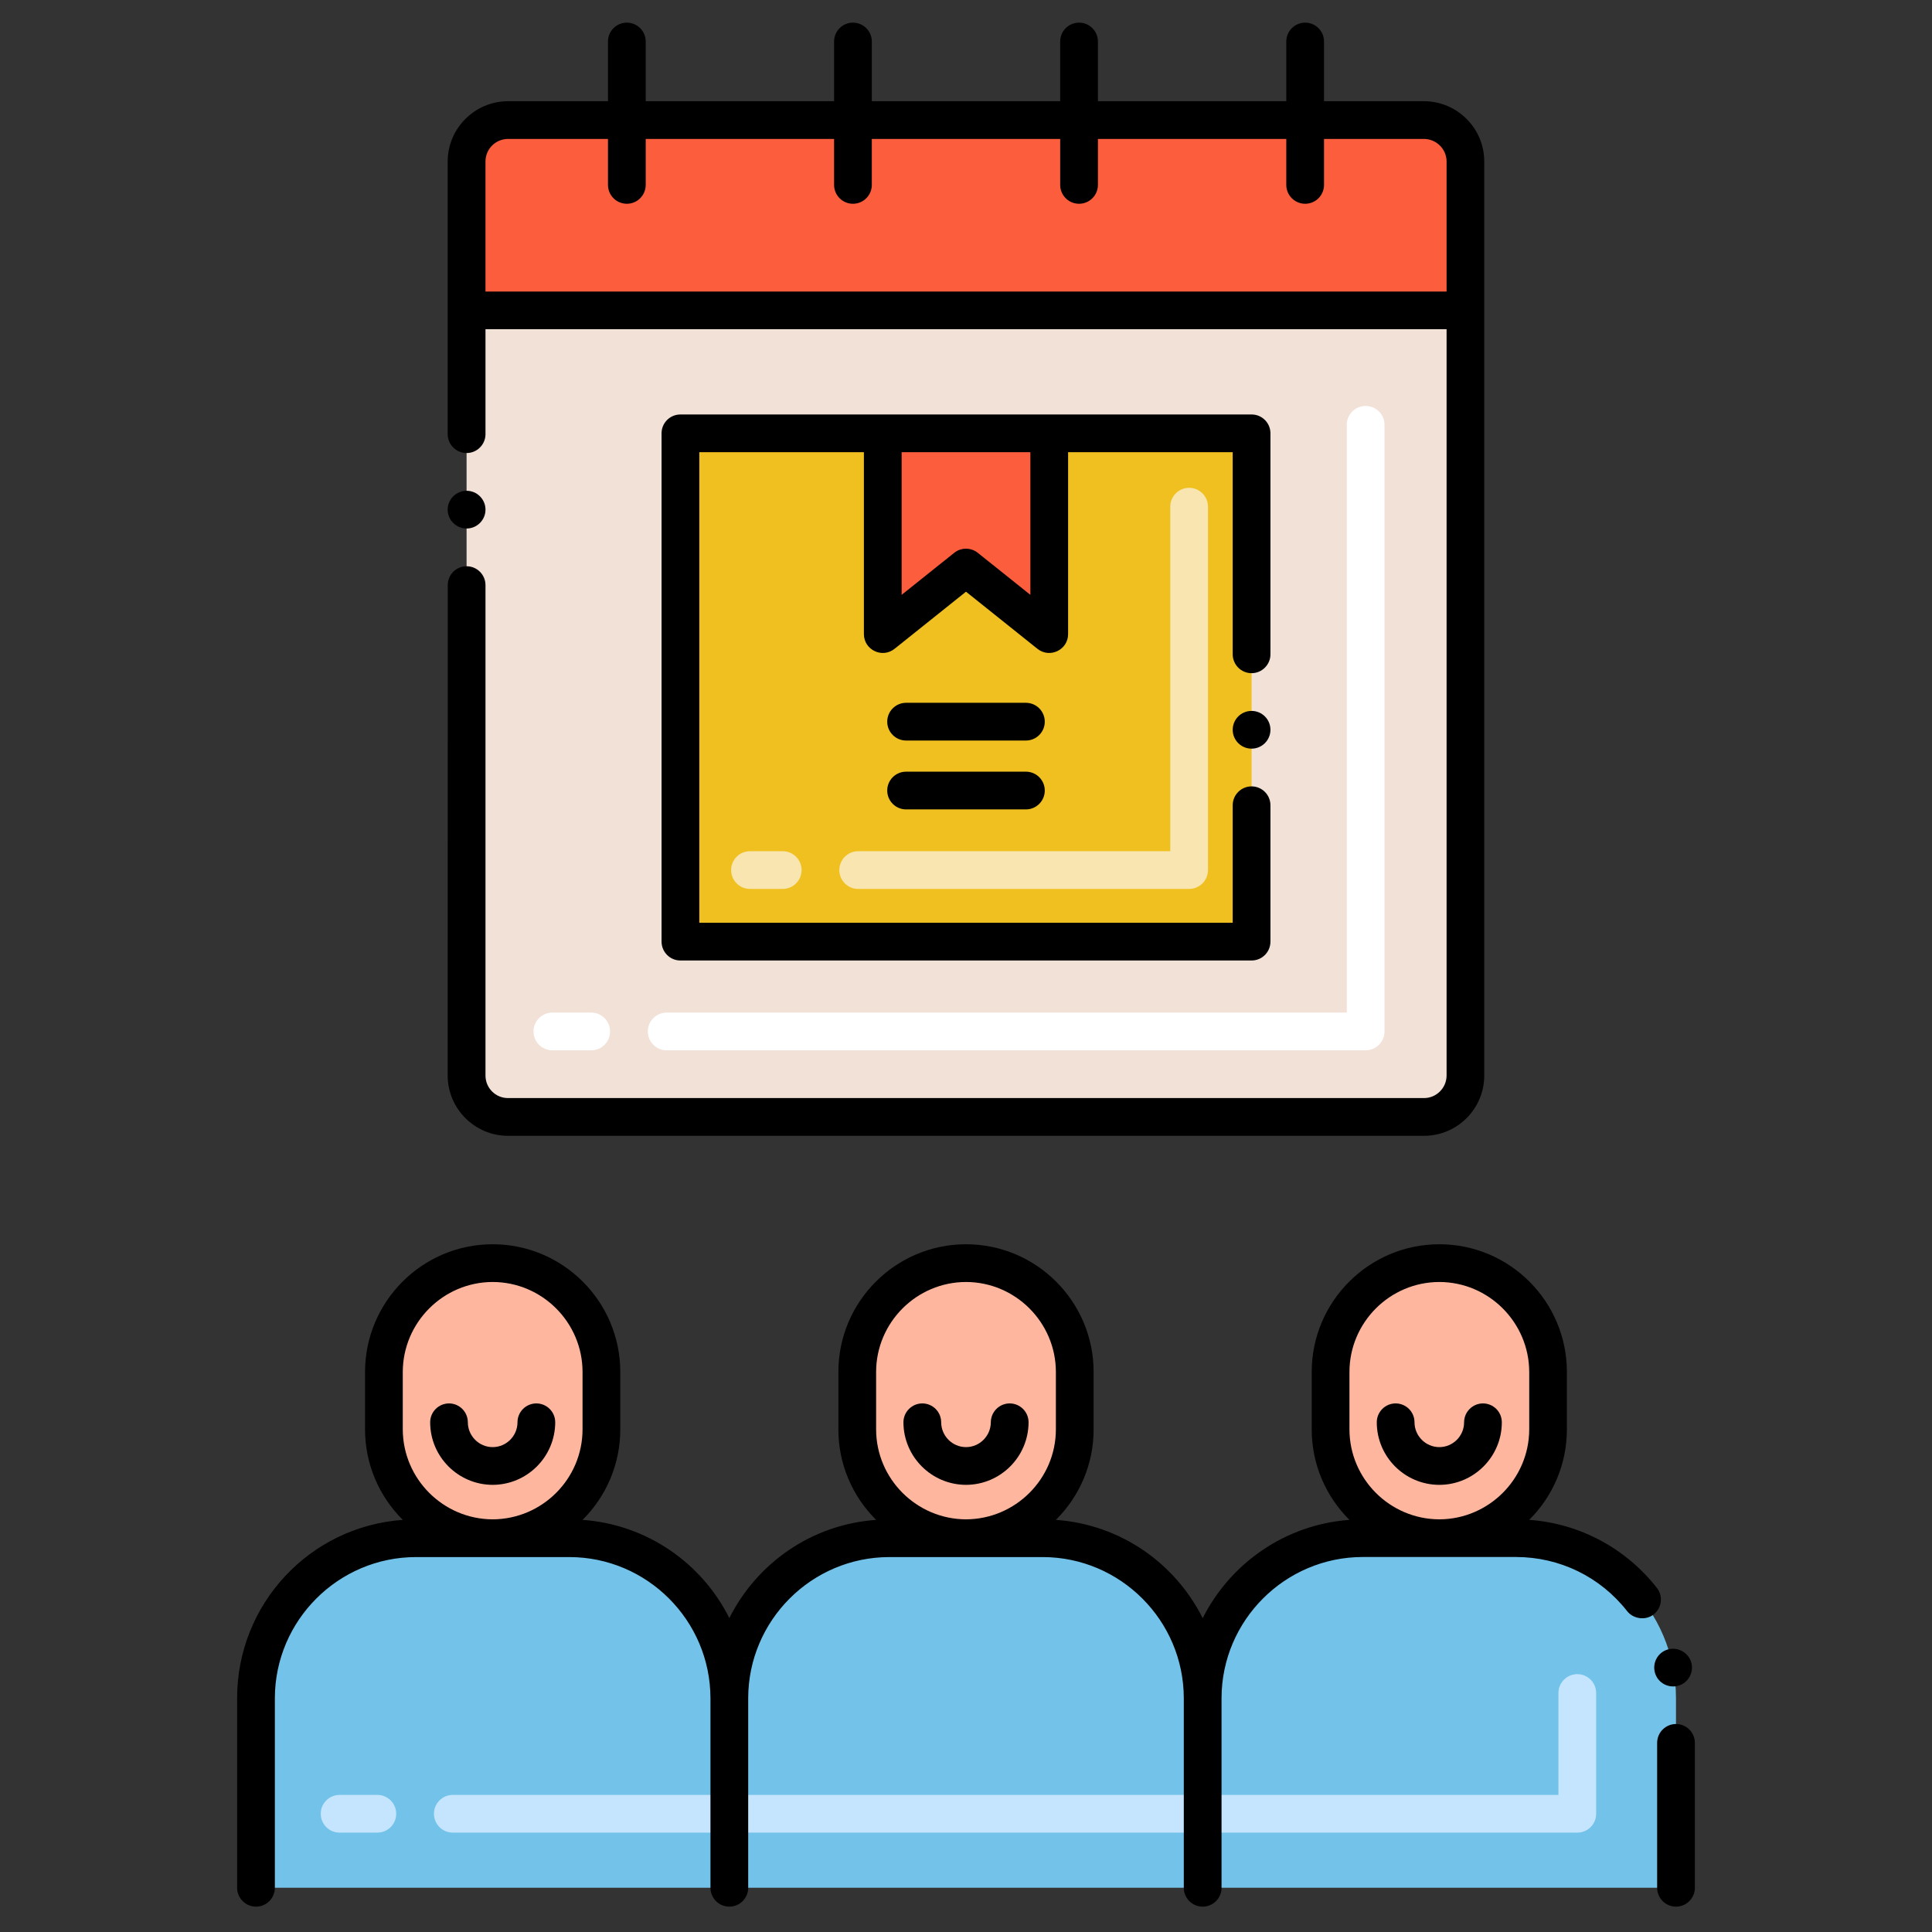
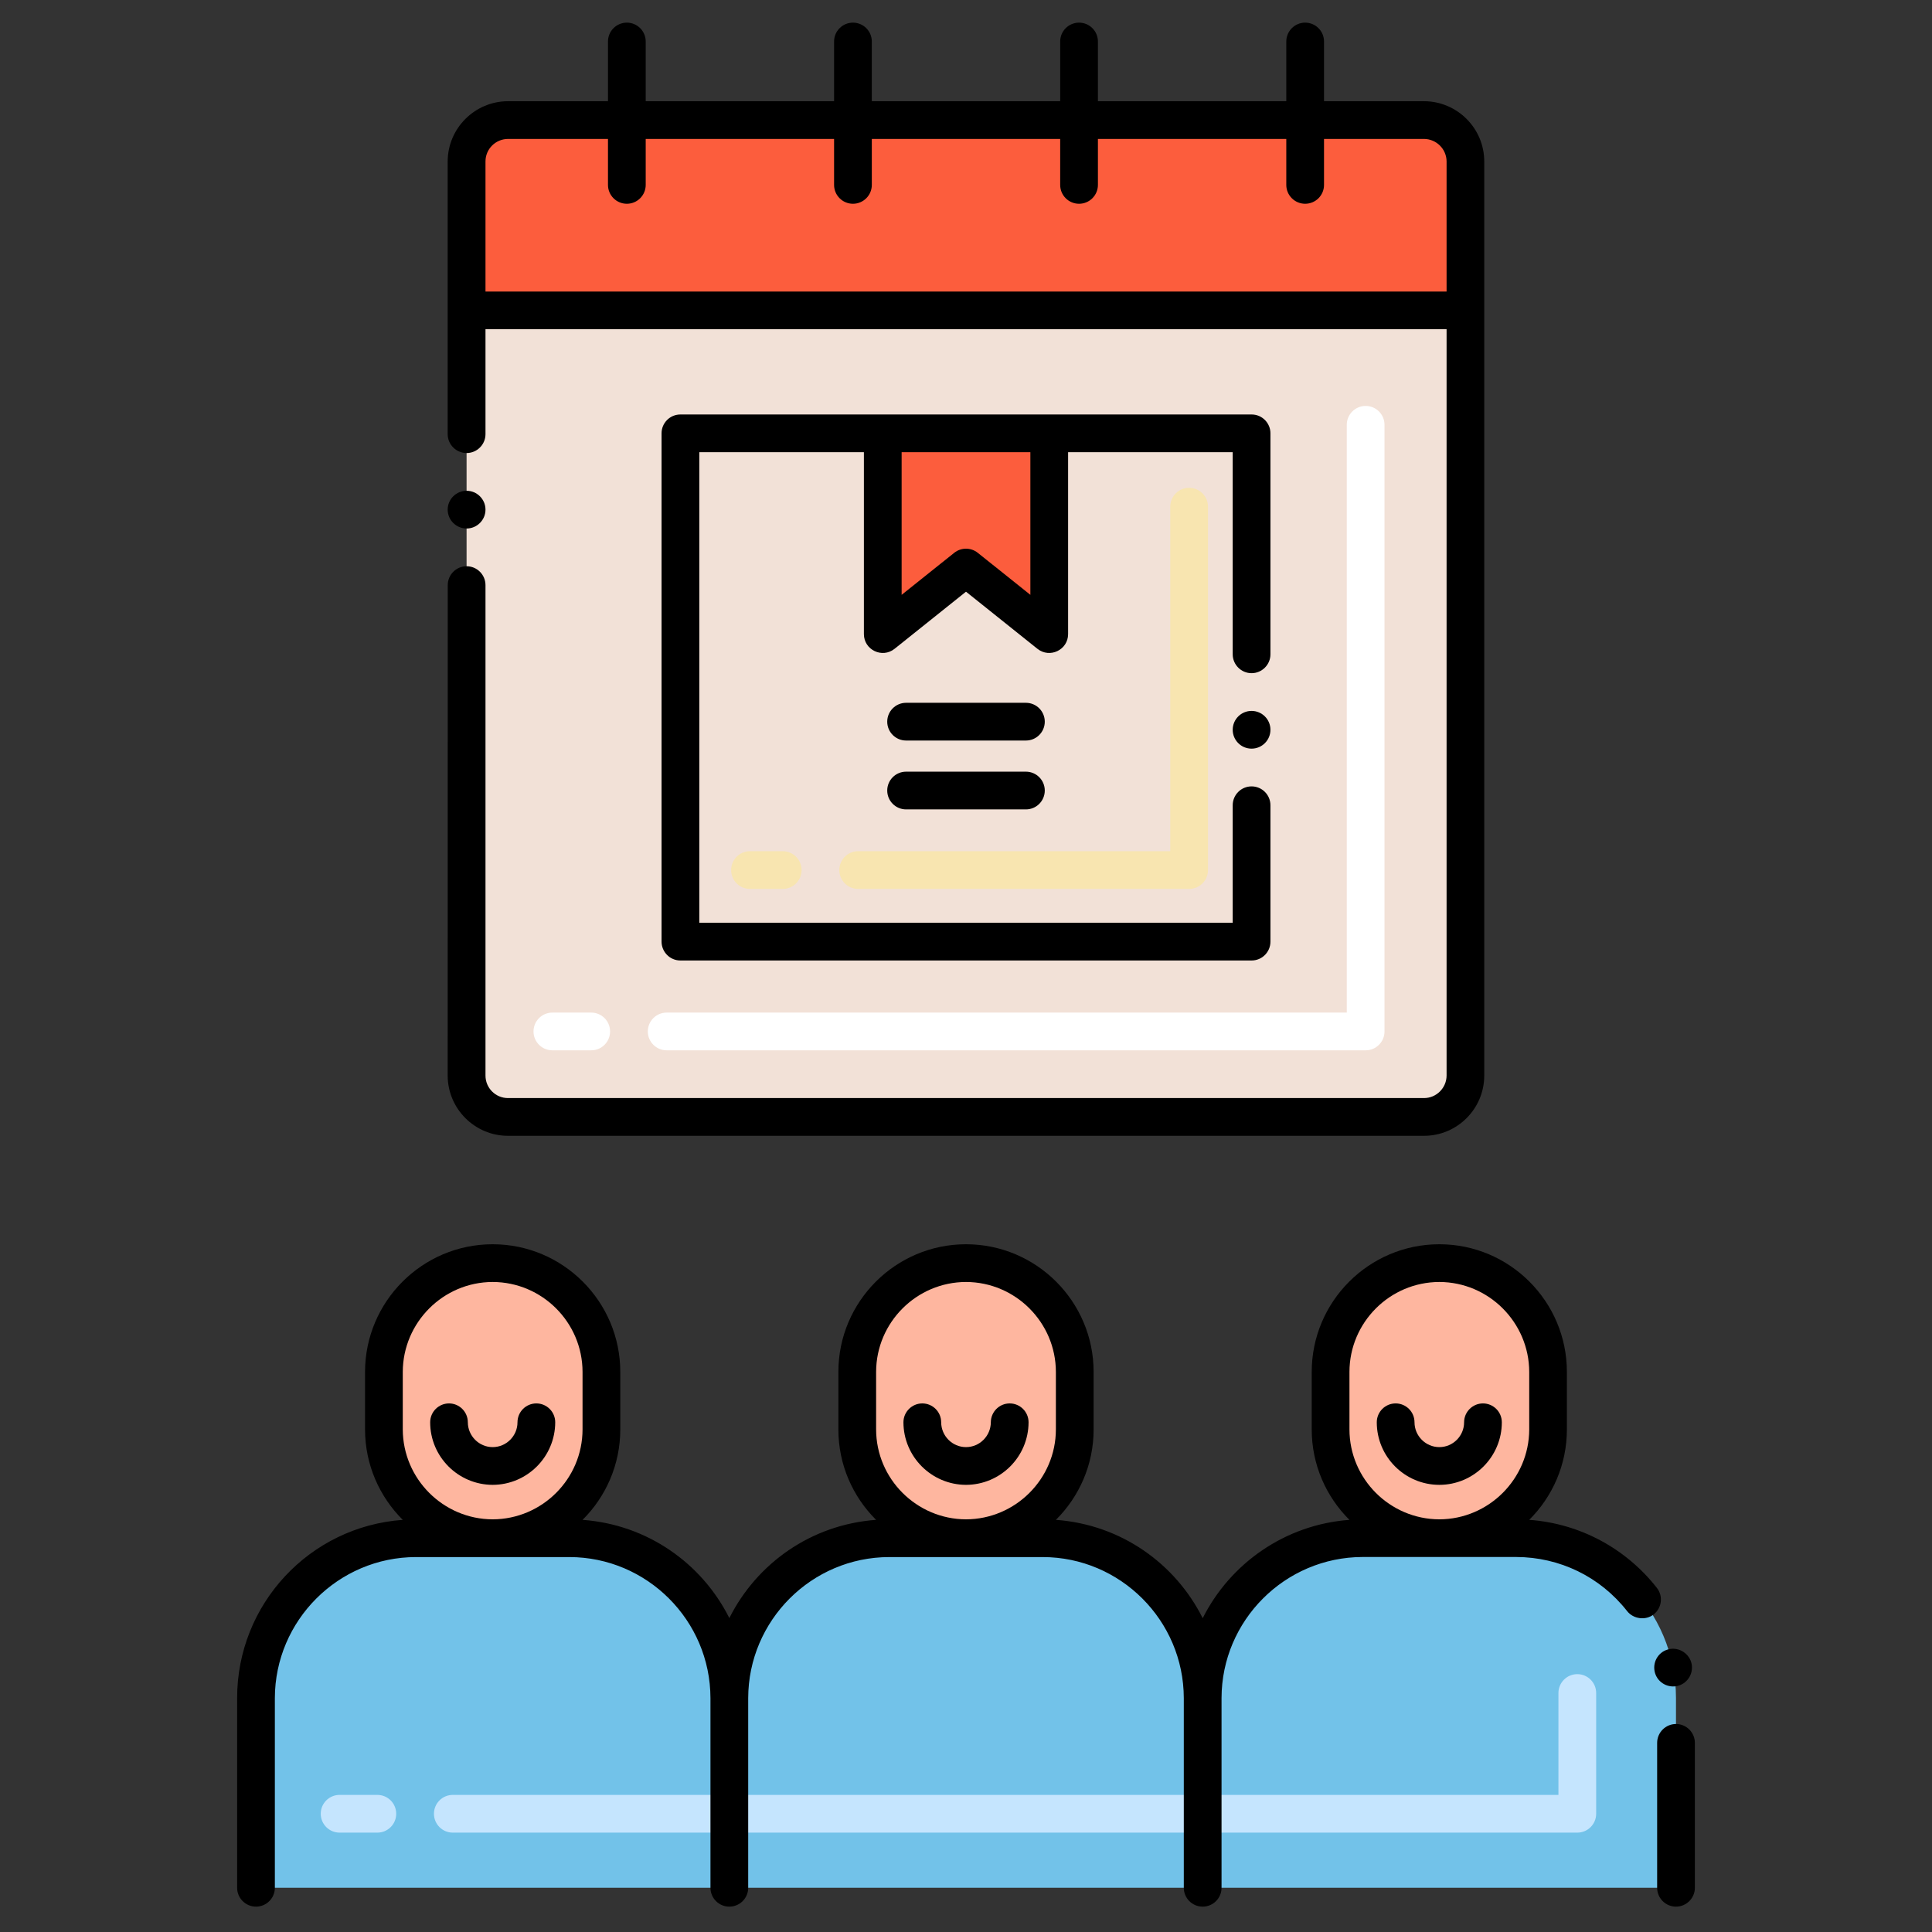
<svg xmlns="http://www.w3.org/2000/svg" version="1.1" x="0px" y="0px" viewBox="0 0 256 256" style="enable-background:new 0 0 256 256;" xml:space="preserve">
  <rect x="0" y="0" width="256" height="256" fill="#333333" stroke="none" />
  <style type="text/css">
	.st0{fill:#72C2E9;}
	.st1{fill:#F2E1D7;}
	.st2{fill:#F0C020;}
	.st3{fill:#FC5D3D;}
	.st4{fill:#F8E5B0;}
	.st5{fill:#C5E5FE;}
	.st6{fill:#B34F33;}
	.st7{fill:#FFCBC3;}
	.st8{fill:#13BF6D;}
	.st9{fill:#76FFBB;}
	.st10{fill:#72C1E8;}
	.st11{fill:#EFEFEF;}
	.st12{fill:#AFAFAF;}
	.st13{fill:#FFFFFF;}
	.st14{fill:#7D7B79;}
	.st15{fill:#C5E5FF;}
	.st16{fill:#FFCBC2;}
	.st17{fill:#F9E5AF;}
	.st18{fill:#FEB69F;}
	.st19{fill:#4BA5C8;}
	.st20{fill:#E8A61E;}
	.st21{fill:#878787;}
	.st22{fill:#823A26;}
	.st23{fill:#CF941C;}
	.st24{fill:#FFB69F;}
	.st25{fill:#FBE0E2;}
	.st26{fill:#EA8F7D;}
	.st27{fill:#F2E1D6;}
	.st28{fill:#D6C0B3;}
	.st29{fill:#76FFBA;}
	.st30{fill:#7C7B7A;}
	.st31{fill:#F8E5B2;}
	.st32{fill:#E7A61D;}
</style>
  <g id="Layer_2">
</g>
  <g id="Layer_1">
    <g>
	</g>
    <g>
      <path class="st0" d="M200.888,203.816h-20.341c-11.702,0-21.188,9.486-21.188,21.188c0-11.702-9.486-21.188-21.188-21.188H117.83    c-11.702,0-21.188,9.486-21.188,21.188c0-11.702-9.486-21.188-21.188-21.188H55.112c-11.702,0-21.188,9.486-21.188,21.188v25.134    c4.834,0,180.93,0,188.153,0v-25.134C222.076,213.302,212.59,203.816,200.888,203.816z" />
      <path class="st5" d="M209,242.833H60c-1.381,0-2.5-1.119-2.5-2.5s1.119-2.5,2.5-2.5h146.5v-13.5c0-1.381,1.119-2.5,2.5-2.5    s2.5,1.119,2.5,2.5v16C211.5,241.714,210.381,242.833,209,242.833z M50,242.833h-5c-1.381,0-2.5-1.119-2.5-2.5s1.119-2.5,2.5-2.5    h5c1.381,0,2.5,1.119,2.5,2.5S51.381,242.833,50,242.833z" />
      <path class="st1" d="M194.175,41.125v101.394c0,3.027-2.454,5.481-5.481,5.481H67.306c-3.027,0-5.481-2.454-5.481-5.481V41.125    H194.175z" />
      <path class="st18" d="M65.282,203.816c-7.957,0-14.408-6.451-14.408-14.408v-7.628c0-7.957,6.451-14.408,14.408-14.408    s14.408,6.451,14.408,14.408v7.628C79.691,197.365,73.24,203.816,65.282,203.816z" />
      <path class="st18" d="M128,203.816c-7.957,0-14.408-6.451-14.408-14.408v-7.628c0-7.957,6.451-14.408,14.408-14.408    s14.408,6.451,14.408,14.408v7.628C142.408,197.365,135.957,203.816,128,203.816z" />
      <path class="st18" d="M190.718,203.816c-7.957,0-14.408-6.451-14.408-14.408v-7.628c0-7.957,6.451-14.408,14.408-14.408    c7.957,0,14.408,6.451,14.408,14.408v7.628C205.126,197.365,198.675,203.816,190.718,203.816z" />
-       <rect x="90.159" y="57.414" class="st2" width="75.683" height="67.354" />
      <polygon class="st3" points="139.029,84.019 128,75.203 116.971,84.019 116.971,57.414 139.029,57.414   " />
      <path class="st4" d="M157.565,117.788h-43.851c-1.381,0-2.5-1.119-2.5-2.5s1.119-2.5,2.5-2.5h41.351V67.139    c0-1.381,1.119-2.5,2.5-2.5s2.5,1.119,2.5,2.5v48.149C160.065,116.669,158.946,117.788,157.565,117.788z M103.714,117.788h-4.335    c-1.381,0-2.5-1.119-2.5-2.5s1.119-2.5,2.5-2.5h4.335c1.381,0,2.5,1.119,2.5,2.5S105.095,117.788,103.714,117.788z" />
      <path class="st3" d="M194.175,21.394v19.731H61.825V21.394c0-3.027,2.454-5.481,5.481-5.481h121.388    C191.721,15.913,194.175,18.367,194.175,21.394z" />
      <path class="st13" d="M180.955,139.173H88.339c-1.381,0-2.5-1.119-2.5-2.5s1.119-2.5,2.5-2.5h90.116V56.289    c0-1.381,1.119-2.5,2.5-2.5s2.5,1.119,2.5,2.5v80.384C183.455,138.054,182.335,139.173,180.955,139.173z M78.339,139.173h-5.146    c-1.381,0-2.5-1.119-2.5-2.5s1.119-2.5,2.5-2.5h5.146c1.381,0,2.5,1.119,2.5,2.5S79.72,139.173,78.339,139.173z" />
      <path d="M31.42,225.01v25.13c0,1.38,1.13,2.5,2.5,2.5c1.38,0,2.5-1.12,2.5-2.5v-25.13c0.02-10.29,8.41-18.68,18.69-18.69h20.34    c10.29,0.01,18.67,8.4,18.69,18.69v25.13c0,1.38,1.12,2.5,2.5,2.5c1.38,0,2.5-1.12,2.5-2.5v-25.13    c0.02-10.29,8.4-18.68,18.69-18.69h20.34c10.29,0.01,18.67,8.4,18.69,18.69v25.13c0,1.38,1.12,2.5,2.5,2.5s2.5-1.12,2.5-2.5v-0.01    v-25.12V225c0.02-10.28,8.4-18.67,18.69-18.69c3.331,0-9.128,0,20.34,0c5.78,0.01,11.15,2.62,14.72,7.18    c0.83,1.05,2.46,1.26,3.51,0.43c1.08-0.85,1.28-2.42,0.43-3.51c-4.072-5.198-10.155-8.537-16.921-9.021    c3.08-3.064,4.991-7.302,4.991-11.979v-7.63c0-9.32-7.58-16.91-16.9-16.91c-9.32,0-16.91,7.59-16.91,16.91v7.63    c0,4.679,1.914,8.917,4.998,11.981c-8.516,0.622-15.794,5.76-19.443,13.029c-3.607-7.206-10.792-12.405-19.452-13.03    c3.083-3.064,4.997-7.302,4.997-11.98v-7.63c0-9.32-7.59-16.91-16.91-16.91c-9.32,0-16.91,7.59-16.91,16.91v7.63    c0,4.678,1.914,8.916,4.997,11.98c-8.609,0.621-15.813,5.774-19.445,13.014c-3.651-7.284-10.896-12.397-19.449-13.014    c3.083-3.064,4.997-7.302,4.997-11.98v-7.63c0-9.32-7.59-16.91-16.91-16.91s-16.9,7.59-16.91,16.91v7.63    c0.005,4.678,1.919,8.916,5,11.98C41.009,202.279,31.42,212.568,31.42,225.01z M178.81,181.78c0.01-6.55,5.35-11.9,11.91-11.91    c6.55,0.01,11.89,5.36,11.91,11.91v7.63c-0.02,6.55-5.36,11.89-11.91,11.91c-6.56-0.02-11.9-5.36-11.91-11.91V181.78z     M116.09,181.78c0.01-6.55,5.36-11.9,11.91-11.91c6.55,0.01,11.9,5.36,11.91,11.91v7.63c-0.01,6.55-5.36,11.89-11.91,11.91    c-6.55-0.02-11.9-5.36-11.91-11.91V181.78z M53.37,189.41v-7.63c0.02-6.55,5.36-11.9,11.91-11.91c6.56,0.01,11.9,5.36,11.91,11.91    v7.63c-0.01,6.55-5.35,11.89-11.91,11.91C58.73,201.3,53.39,195.96,53.37,189.41z" />
      <path d="M65.28,196.75c4.57-0.01,8.28-3.72,8.29-8.29c0-1.38-1.12-2.5-2.5-2.5s-2.5,1.12-2.5,2.5c0,1.81-1.48,3.29-3.29,3.29    s-3.28-1.48-3.29-3.29c0-1.38-1.12-2.5-2.49-2.5c-1.38,0-2.5,1.12-2.5,2.5C57,193.03,60.72,196.74,65.28,196.75z" />
      <path d="M219.58,230.94v19.2c0,1.38,1.12,2.5,2.5,2.5c1.37,0,2.5-1.12,2.5-2.5v-19.2c0-1.38-1.13-2.5-2.5-2.5    C220.7,228.44,219.58,229.56,219.58,230.94z" />
      <path d="M221.22,218.51c-1.36,0.26-2.24,1.57-1.98,2.93c0.254,1.35,1.567,2.234,2.93,1.98c1.35-0.26,2.24-1.58,1.98-2.93    C223.89,219.16,222.56,218.25,221.22,218.51z" />
      <circle cx="165.84" cy="96.7" r="2.5" />
      <path d="M168.34,57.41c0-1.341-1.087-2.49-2.5-2.49c0,0-69.284,0-75.68,0c-1.395,0-2.5,1.13-2.5,2.49v67.36    c0,1.336,1.075,2.5,2.5,2.5h75.68c1.402,0,2.5-1.132,2.5-2.5V106.7c0-1.38-1.12-2.5-2.5-2.5s-2.5,1.12-2.5,2.5v15.57H92.66V59.92    h21.811v24.099c0,2.09,2.426,3.261,4.061,1.953L128,78.404l9.468,7.568c1.63,1.303,4.061,0.147,4.061-1.953V59.92h21.811V86.7    c0,1.37,1.12,2.5,2.5,2.5s2.5-1.13,2.5-2.5V57.41z M136.529,78.82l-6.968-5.569c-0.911-0.728-2.207-0.731-3.122,0l-6.968,5.569    v-18.9h17.059V78.82z" />
      <path d="M61.83,70.03c1.37,0,2.5-1.12,2.5-2.5s-1.13-2.5-2.5-2.5c-1.38,0-2.51,1.12-2.51,2.5S60.45,70.03,61.83,70.03z" />
      <path d="M67.31,150.5h121.38c4.4,0,7.98-3.58,7.98-7.98c0-5.658,0-115.518,0-121.13c0-4.39-3.58-7.97-7.98-7.98h-13.25V5.5    c0-1.38-1.12-2.5-2.5-2.5s-2.5,1.12-2.5,2.5v7.91h-24.96V5.5c0-1.38-1.12-2.5-2.5-2.5c-1.38,0-2.5,1.12-2.5,2.5v7.91h-24.96V5.5    c0-1.38-1.12-2.5-2.5-2.5c-1.38,0-2.5,1.12-2.5,2.5v7.91H85.56V5.5c0-1.38-1.12-2.5-2.5-2.5c-1.38,0-2.5,1.12-2.5,2.5v7.91H67.31    c-4.4,0.01-7.98,3.59-7.99,7.98c0,13.151,0,22.134,0,36.14c0,1.38,1.13,2.5,2.51,2.5c1.37,0,2.5-1.12,2.5-2.5V43.62h127.35v98.9    c-0.01,1.64-1.35,2.98-2.99,2.98H67.31c-1.65,0-2.98-1.34-2.98-2.98V77.53c0-1.38-1.13-2.5-2.5-2.5c-1.38,0-2.5,1.12-2.5,2.5    l-0.01,64.99C59.33,146.92,62.91,150.5,67.31,150.5z M64.33,38.63V21.39c0-1.64,1.33-2.97,2.98-2.98h13.25v6.09    c0,1.38,1.12,2.5,2.5,2.5c1.38,0,2.5-1.12,2.5-2.5v-6.09h24.96v6.09c0,1.38,1.12,2.5,2.5,2.5c1.38,0,2.5-1.12,2.5-2.5v-6.09h24.96    v6.09c0,1.38,1.12,2.5,2.5,2.5c1.38,0,2.5-1.12,2.5-2.5v-6.09h24.96v6.09c0,1.38,1.12,2.5,2.5,2.5s2.5-1.12,2.5-2.5v-6.09h13.25    c1.64,0.01,2.98,1.34,2.99,2.98v17.24H64.33z" />
      <path d="M135.938,93.125h-15.875c-1.381,0-2.5,1.119-2.5,2.5s1.119,2.5,2.5,2.5h15.875c1.381,0,2.5-1.119,2.5-2.5    S137.318,93.125,135.938,93.125z" />
      <path d="M135.938,102.25h-15.875c-1.381,0-2.5,1.119-2.5,2.5s1.119,2.5,2.5,2.5h15.875c1.381,0,2.5-1.119,2.5-2.5    S137.318,102.25,135.938,102.25z" />
      <path d="M128,196.75c4.57-0.01,8.28-3.72,8.29-8.29c0-1.38-1.12-2.5-2.5-2.5c-1.38,0-2.49,1.12-2.5,2.49v0.01    c-0.01,1.81-1.48,3.29-3.29,3.29s-3.28-1.48-3.29-3.29c0-1.38-1.12-2.5-2.5-2.5c-1.37,0-2.5,1.12-2.5,2.5    C119.72,193.03,123.44,196.74,128,196.75z" />
      <path d="M190.72,196.75c4.56,0,8.28-3.72,8.28-8.29c0-1.38-1.12-2.5-2.5-2.5c-1.37,0-2.5,1.12-2.5,2.5c0,1.81-1.47,3.29-3.28,3.29    s-3.29-1.48-3.29-3.29c0-1.38-1.12-2.5-2.5-2.5c-1.38,0-2.5,1.12-2.5,2.5C182.43,193.03,186.15,196.75,190.72,196.75z" />
    </g>
  </g>
</svg>